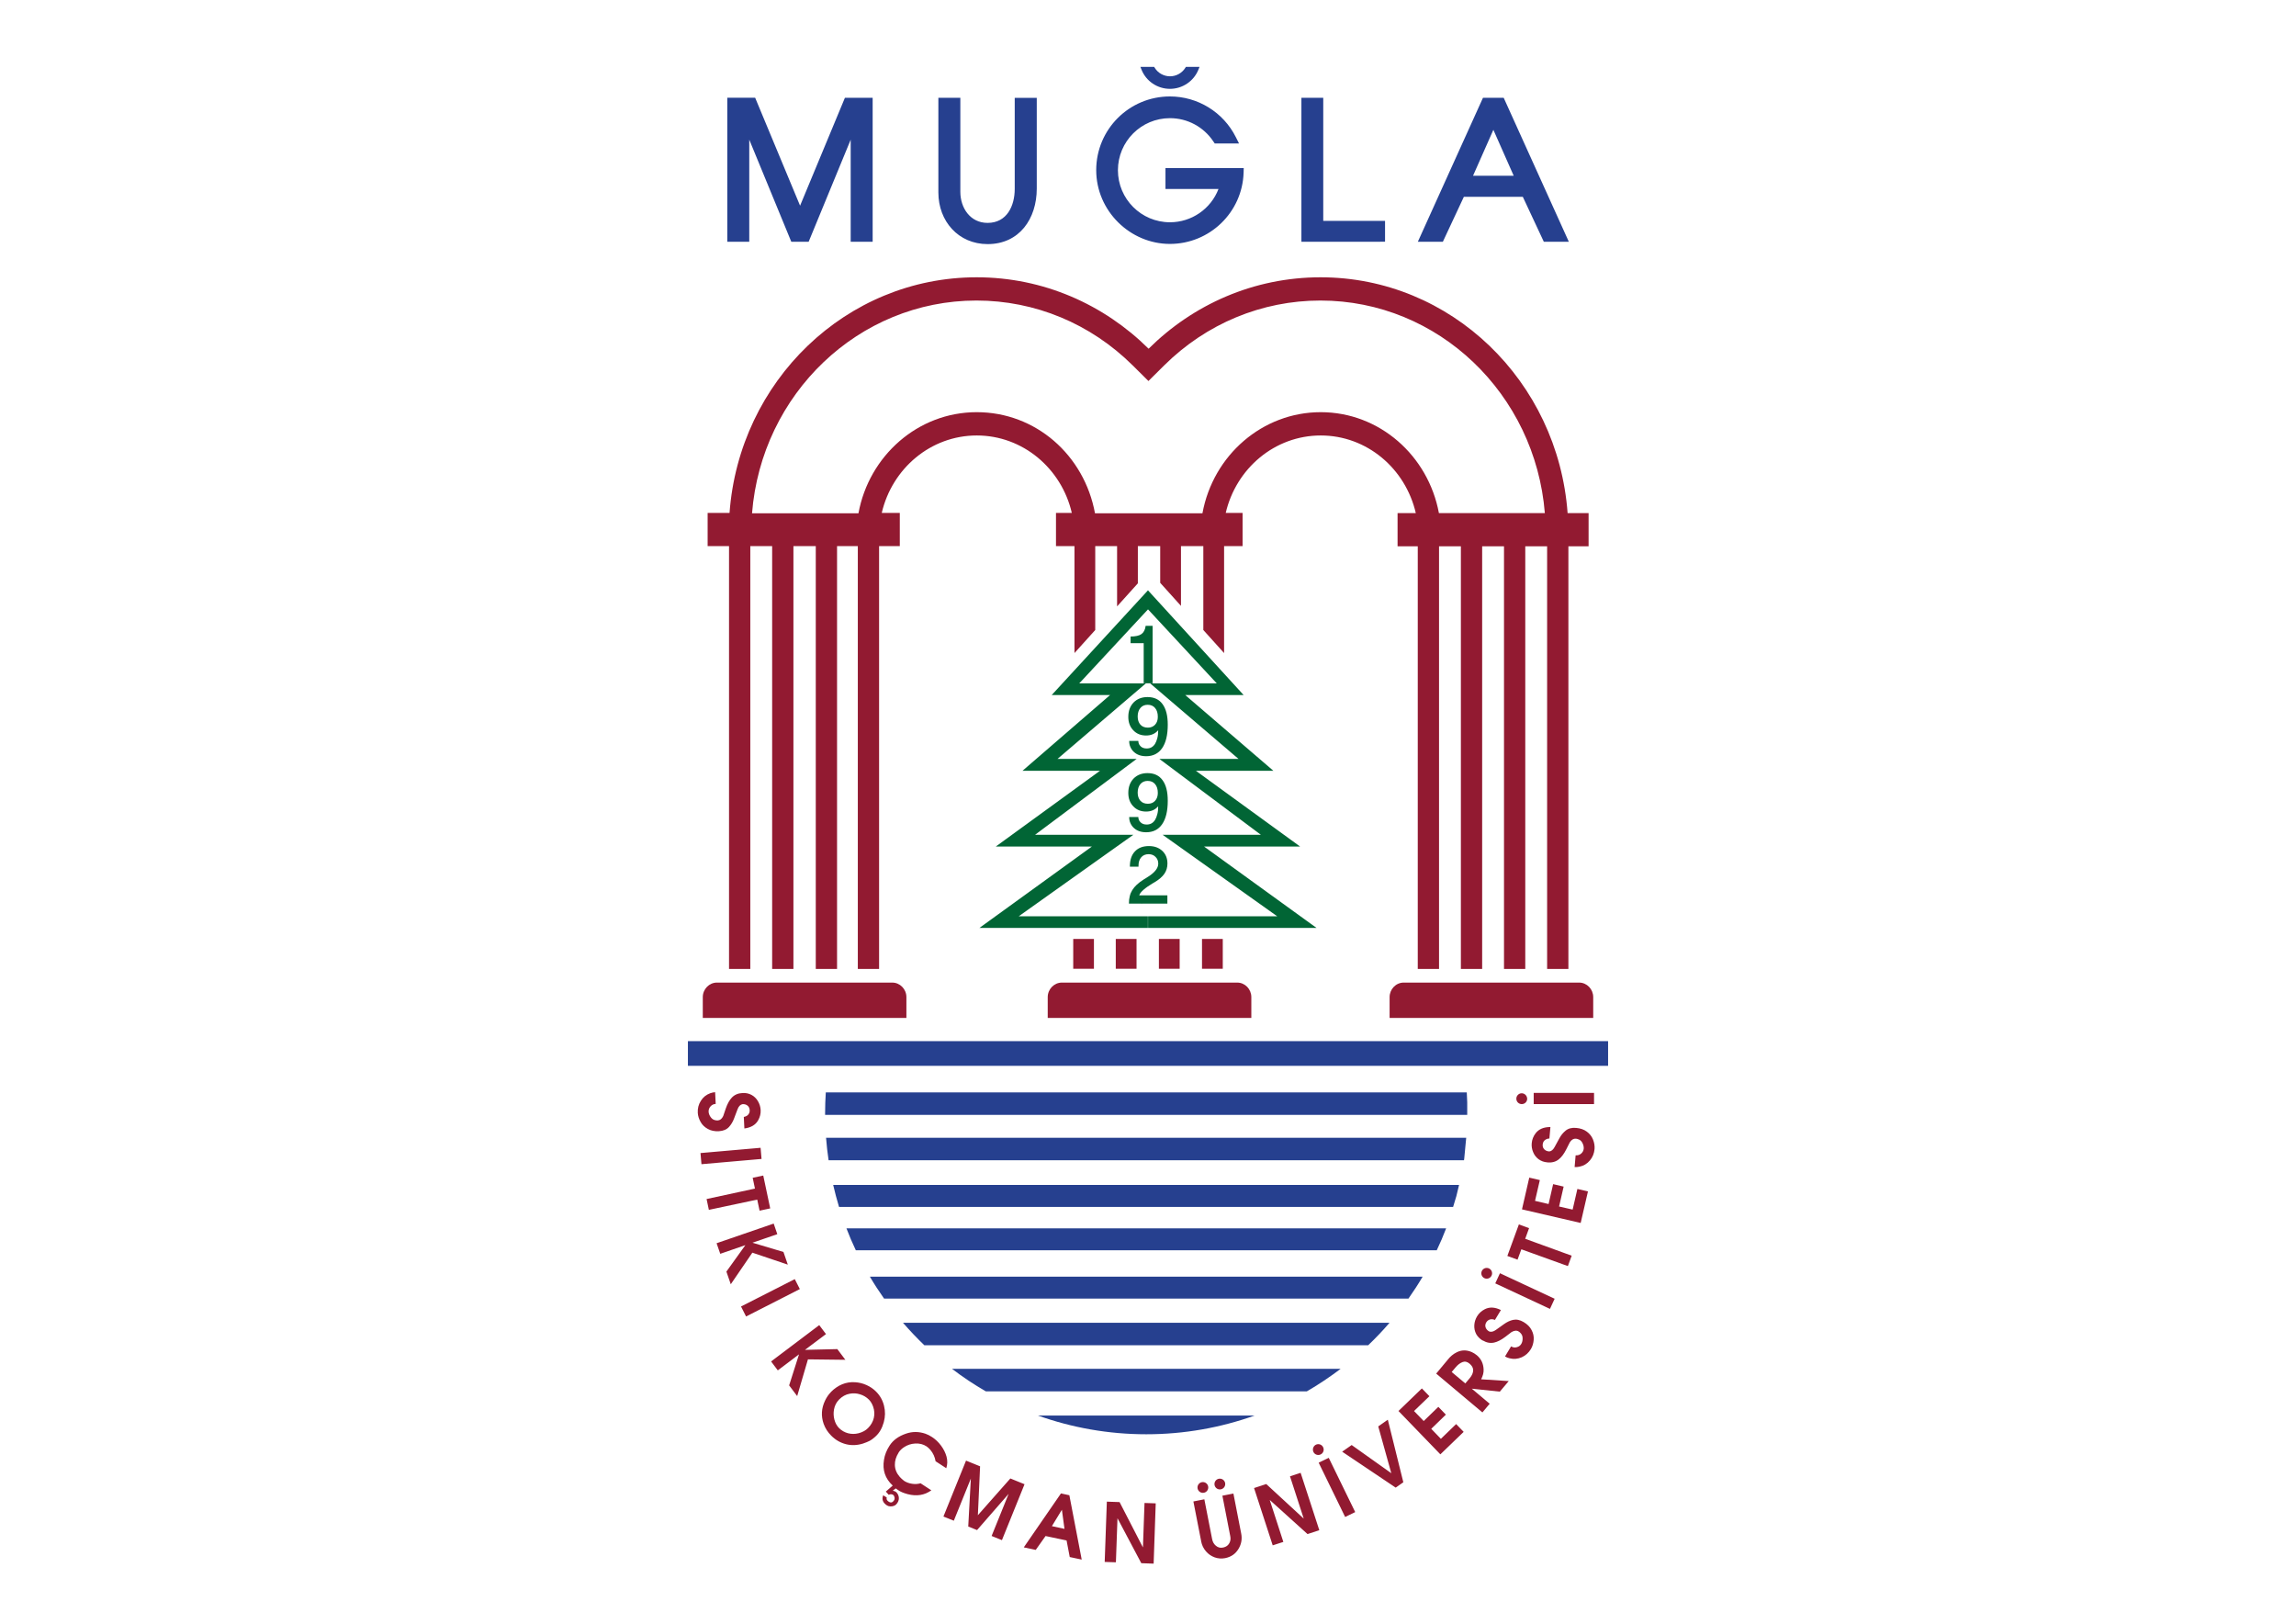
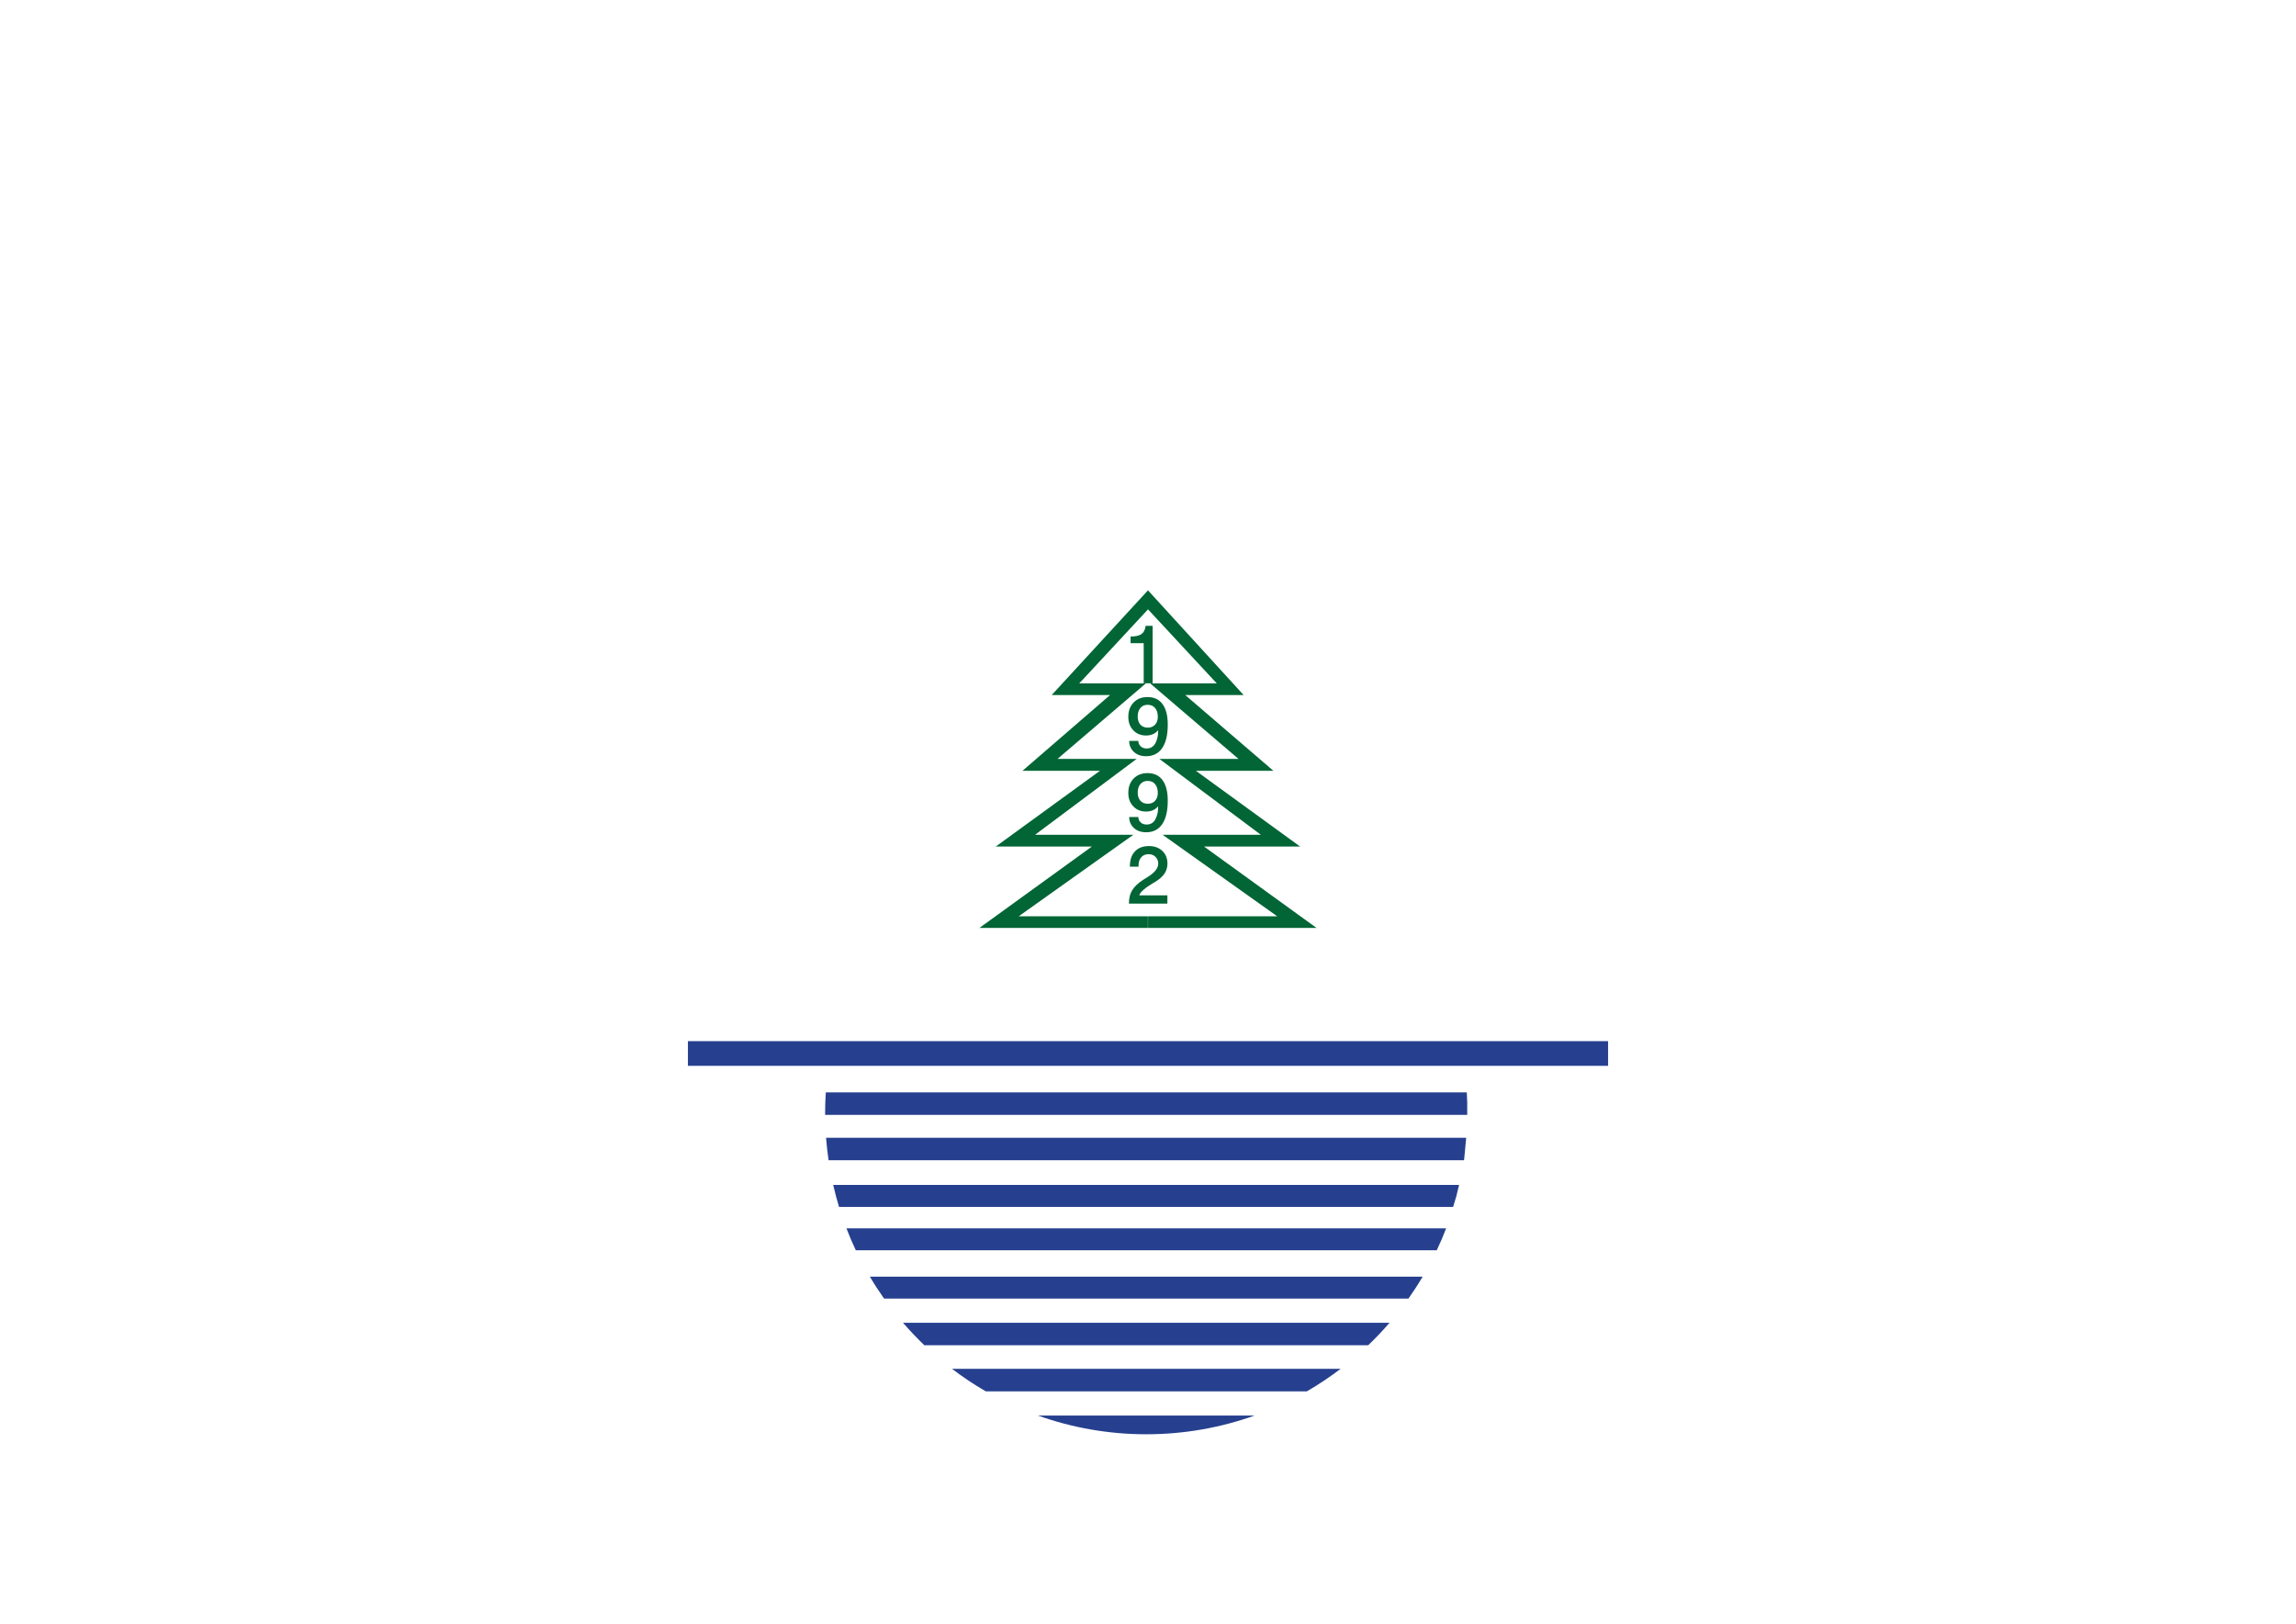
<svg xmlns="http://www.w3.org/2000/svg" id="katman_1" data-name="katman 1" width="127.93mm" height="90.45mm" viewBox="0 0 362.62 256.4">
  <defs>
    <style>
      .cls-1 {
        fill: #26408f;
      }

      .cls-1, .cls-2, .cls-3, .cls-4 {
        fill-rule: evenodd;
      }

      .cls-2 {
        fill: #c49335;
      }

      .cls-3 {
        fill: #921a31;
      }

      .cls-4 {
        fill: #016535;
      }
    </style>
  </defs>
  <path class="cls-1" d="m253.98,164.42v3.9H108.64v-3.9h145.34Zm-90.06,59.12h34.24c-5.35,1.91-11.11,2.96-17.12,2.96-6.01,0-11.77-1.05-17.12-2.96h0Zm-33.5-51.04c-.07,1.08-.11,2.17-.11,3.28v.28h101.42v-1.99c-.02-.52-.04-1.04-.07-1.56h-101.24Zm.04,7.18c.09,1.2.23,2.38.4,3.55h100.36c.01-.09.03-.19.04-.28l.14-1.49.17-1.78h-101.12Zm1.13,7.46c.27,1.17.58,2.33.92,3.46h96.99l.51-1.69.43-1.78h-98.86Zm2.09,6.84c.45,1.18.94,2.33,1.48,3.46h91.76c.54-1.13,1.03-2.28,1.48-3.46h-94.72Zm3.7,7.63c.7,1.19,1.45,2.34,2.24,3.46h82.83c.79-1.12,1.54-2.27,2.24-3.46h-87.31Zm5.23,7.28c1.07,1.24,2.2,2.42,3.37,3.55h70.11c1.18-1.13,2.31-2.31,3.37-3.55h-76.85Zm7.75,7.28c1.69,1.29,3.47,2.48,5.33,3.55h50.71c1.85-1.07,3.63-2.26,5.33-3.55h-61.37Z" />
  <path class="cls-4" d="m180.32,142.69v.05h-.06l.06-.05h0Zm1-49.48l-15.22,16.55h9.22l-13.83,11.96h12.24l-16.47,11.97h15.18l-17.76,12.85h26.64v-1.84h-20.43l18.1-12.87h-15.52l16.04-11.98h-12.5l13.96-11.93h-10.52l10.86-11.69v-3.02,3.02l10.86,11.69h-10.52l13.96,11.93h-12.5l16.03,11.98h-15.52l18.1,12.87h-20.43v1.84h26.64l-17.76-12.85h15.17l-16.47-11.97h12.24l-13.92-11.96h9.22l-15.12-16.55h0Zm-.38,5.62h1.1v9.07h-1.41v-6.33h-2.07v-1.05c.78,0,1.36-.13,1.72-.39.36-.26.58-.69.66-1.3h0Zm-2.58,18.17h1.42c0,.18.04.34.1.49.07.14.17.27.29.39.24.22.55.32.94.32.56,0,.99-.24,1.3-.71.15-.25.28-.55.37-.92.1-.37.14-.79.14-1.25-.24.27-.51.48-.83.62-.32.14-.68.21-1.08.21-.83,0-1.5-.27-2.02-.82-.53-.55-.79-1.25-.79-2.12,0-.94.28-1.69.83-2.27.56-.57,1.3-.86,2.2-.86,1.05,0,1.84.37,2.38,1.12.55.75.82,1.82.82,3.24,0,1.61-.29,2.84-.88,3.7-.59.85-1.43,1.28-2.53,1.28-.79,0-1.44-.22-1.92-.66-.25-.22-.43-.48-.56-.77-.14-.29-.2-.62-.2-.98h0Zm2.9-5.7c.5,0,.89.17,1.17.51.29.34.43.8.43,1.39,0,.52-.14.93-.43,1.24-.29.31-.67.47-1.14.47-.5,0-.9-.16-1.18-.47-.28-.32-.43-.75-.43-1.29s.14-1.01.43-1.35c.28-.33.66-.5,1.14-.5h0Zm-2.9,17.72h1.42c0,.18.04.34.1.49.07.14.17.27.29.38.24.22.55.32.94.32.56,0,.99-.23,1.3-.71.15-.24.28-.55.37-.92.1-.37.14-.79.14-1.25-.24.27-.51.48-.83.62-.32.14-.68.21-1.08.21-.83,0-1.5-.27-2.02-.82-.53-.54-.79-1.25-.79-2.12,0-.94.28-1.69.83-2.27.56-.57,1.3-.86,2.2-.86,1.05,0,1.84.37,2.38,1.12.55.74.82,1.82.82,3.24,0,1.61-.29,2.84-.88,3.7-.59.86-1.43,1.28-2.53,1.28-.79,0-1.44-.22-1.92-.66-.25-.22-.43-.48-.56-.77-.14-.29-.2-.61-.2-.98h0Zm2.9-5.7c.5,0,.89.17,1.17.51.29.34.43.8.43,1.39,0,.51-.14.92-.43,1.24-.29.32-.67.47-1.14.47-.5,0-.9-.16-1.18-.47-.28-.32-.43-.75-.43-1.29s.14-1.01.43-1.35c.28-.33.66-.5,1.14-.5h0Zm-1.33,18.05c.17-.5.89-1.14,2.16-1.9l.25-.14c.72-.43,1.24-.88,1.56-1.35.32-.47.48-1.01.48-1.61,0-.83-.27-1.49-.81-2-.54-.5-1.24-.76-2.11-.76-.95,0-1.69.28-2.22.85-.53.56-.79,1.34-.79,2.34v.07h1.36v-.14c0-.58.14-1.02.43-1.35.28-.32.67-.49,1.16-.49.45,0,.82.14,1.1.43.29.28.43.64.43,1.07,0,.73-.6,1.46-1.79,2.18l-.5.31c-.86.54-1.46,1.11-1.81,1.68-.18.29-.32.61-.4.96-.09.34-.13.72-.13,1.14v.04h6.07v-1.31h-4.43Z" />
-   <path class="cls-2" d="m223.6,81.03c.02.07.03.14.05.21-.02-.07-.03-.14-.05-.21Z" />
-   <path class="cls-3" d="m247.58,81.03h3.32v5.24h-3.19v66.75h-3.36v-66.75h-3.45v66.75h-3.36v-66.75h-3.45v66.75h-3.36v-66.75h-3.45v66.75h-3.36v-66.75h-3.19v-5.24h2.88c-1.62-7.03-7.72-12.26-15.01-12.26s-13.38,5.22-15.01,12.23h2.66v5.24h-2.92v16.89l-3.28-3.64v-13.25h-3.53v9.44l-3.28-3.64v-5.8h-3.53v5.88l-3.28,3.64v-9.52h-3.45v13.25l-3.28,3.64v-16.89h-2.92v-5.24h2.5c-1.62-7.01-7.73-12.23-15.01-12.23s-13.38,5.22-15.01,12.23h2.85v5.24h-3.27v66.78s-3.36,0-3.36,0v-66.78h-3.28v66.78h-3.36v-66.78h-3.53v66.78h-3.36v-66.78h-3.45v66.78h-3.36v-66.78h-3.38v-5.24h3.46c1.53-20.81,18.42-37.21,39.03-37.21,10.55,0,20.12,4.3,27.16,11.28,7.04-6.99,16.61-11.28,27.16-11.28,20.61,0,37.5,16.41,39.02,37.25h0Zm-20.33,0h16.74c-1.51-18.8-16.8-33.57-35.45-33.57-9.24,0-18.03,3.65-24.68,10.25l-2.48,2.46-2.48-2.46c-6.65-6.6-15.44-10.25-24.68-10.25-18.65,0-33.96,14.78-35.45,33.6h16.81c1.66-9.07,9.38-15.97,18.68-15.97s16.98,6.75,18.68,15.97h16.97c1.69-9.2,9.5-15.97,18.68-15.97,9.3,0,16.99,6.88,18.67,15.94h0Zm-5.54,74.14h27.69c1.23,0,2.23,1.03,2.23,2.3v3.28h-32.16v-3.28c0-1.26,1-2.3,2.23-2.3h0Zm-108.49,0h27.69c1.23,0,2.24,1.03,2.24,2.3v3.28h-32.16v-3.28c0-1.26,1.01-2.3,2.23-2.3h0Zm66.28-6.89h-3.28v4.71h3.28v-4.71h0Zm-6.73,0h-3.27v4.71h3.27v-4.71h0Zm20.35,0h-3.28v4.71h3.28v-4.71h0Zm-6.81,0h-3.28v4.71h3.28v-4.71h0Zm-18.6,6.89h27.69c1.23,0,2.23,1.03,2.23,2.3v3.28h-32.16v-3.28c0-1.26,1.01-2.3,2.24-2.3Z" />
-   <path class="cls-2" d="m223.6,81.03c.02.07.03.14.05.21-.02-.07-.03-.14-.05-.21Z" />
-   <path class="cls-3" d="m174.8,237.14l2.02.07,3.69,7.16.25-7.02,1.77.06-.33,9.52-1.95-.07-3.76-7.1-.25,6.96-1.77-.06.34-9.53h0Zm-7.09,1.28l-1.58,2.59,1.99.43-.41-3.02h0Zm-.15-2.58l1.33.29,1.95,10.16-1.89-.4-.5-2.62-3.32-.7-1.55,2.19-1.89-.4,5.86-8.5h0Zm-18.56,3.65l1.64.66,2.69-6.65-.41,7.57,1.39.56,4.99-5.72-2.69,6.65,1.63.66,3.57-8.83-2.24-.91-5.13,5.8.35-7.72-2.22-.9-3.57,8.83h0Zm-8.03-4.91c-1.17-1.08-1.63-2.43-1.36-4.05.12-.78.42-1.53.89-2.25.55-.85,1.41-1.48,2.59-1.88,1.01-.35,2.02-.34,3.06.01.36.13.71.3,1.05.53.54.35,1.01.8,1.42,1.35.41.55.7,1.13.87,1.74.17.64.15,1.24-.04,1.83l-1.69-1.1c-.11-.67-.38-1.26-.81-1.78-.21-.25-.42-.43-.62-.57-.52-.34-1.12-.49-1.8-.45-.65.04-1.23.23-1.77.59-.35.23-.63.51-.84.83v.02c-.41.65-.61,1.31-.59,1.96.02.69.28,1.31.78,1.88.16.18.39.39.68.62.36.23.78.39,1.27.46.46.07.91.04,1.33-.08l1.7,1.11c-1.08.78-2.32.97-3.72.61-.68-.18-1.19-.4-1.55-.66l-.35-.25-.47.35s.18.05.41.14c.26.17.43.43.52.78.08.35.01.69-.21,1.03-.24.38-.61.55-1.09.54-.22-.01-.4-.06-.54-.15-.66-.43-.87-.97-.6-1.61l.56.36c-.09.24.01.46.3.65.34.22.62.15.85-.21.08-.13.11-.29.08-.47-.04-.18-.12-.32-.25-.41-.23-.11-.45-.11-.67.01l-.46-.51,1.08-.94h0Zm-8.45-13.56c-.43.43-.7.96-.81,1.59-.09.52-.07,1.04.06,1.55.14.55.39,1.01.74,1.36.4.4.87.67,1.42.82.55.14,1.1.14,1.66,0,.61-.16,1.12-.43,1.5-.82.46-.46.76-.98.91-1.58.14-.6.11-1.19-.1-1.79-.16-.45-.38-.83-.67-1.12-.4-.4-.87-.68-1.41-.84-.54-.17-1.08-.2-1.64-.09-.61.11-1.16.41-1.67.92h0Zm-1.29-1.18c-.36.36-.67.8-.92,1.33-.59,1.22-.66,2.44-.23,3.68.25.7.65,1.32,1.19,1.86.68.69,1.46,1.13,2.35,1.36.88.22,1.78.18,2.69-.11.4-.13.75-.28,1.05-.43.25-.14.5-.31.74-.53l.2-.18c.6-.55,1.02-1.29,1.28-2.23.24-.87.25-1.73.04-2.58-.21-.87-.63-1.62-1.26-2.25-.43-.43-.92-.77-1.5-1.03-.57-.26-1.18-.41-1.83-.45-1.42-.09-2.69.43-3.82,1.56h0Zm-1.84-10.57l1.06,1.41-3.32,2.49,5.11-.12,1.27,1.69-5.91-.07-1.7,5.8-1.27-1.69,1.56-4.9-3.35,2.53-1.06-1.41,7.61-5.74h0Zm-3.87-7.27l.8,1.57-8.49,4.33-.8-1.58,8.49-4.32h0Zm-3.34-8.77l-9.01,3.1.58,1.67,3.97-1.37-3,4.18.69,2,3.41-4.99,5.6,1.89-.69-2-4.89-1.46,3.92-1.35-.57-1.67h0Zm-3.32-7.23l1.68-.36,1.1,5.19-1.68.36-.37-1.75-7.64,1.62-.36-1.71,7.64-1.65-.36-1.71h0Zm1.26-4.74l.15,1.76-9.49.83-.15-1.76,9.49-.83h0Zm-2.85-8.65c.52-.03,1,.07,1.42.3.43.23.76.56,1.02,1,.25.43.39.88.42,1.38.03.57-.1,1.1-.39,1.62-.4.72-1.13,1.16-2.18,1.3l-.09-1.82c.21-.04.39-.11.54-.22.28-.22.41-.5.39-.85-.02-.31-.13-.55-.34-.72-.21-.17-.47-.25-.79-.23-.34.06-.61.32-.79.81l-.56,1.48c-.19.51-.46.94-.79,1.31-.38.41-.91.63-1.59.67-.68.04-1.26-.08-1.76-.36s-.87-.63-1.12-1.08c-.28-.48-.43-.97-.46-1.46-.04-.69.12-1.33.48-1.89.36-.58.86-.98,1.5-1.21.25-.09.5-.14.76-.16l.09,1.85c-.35.02-.62.16-.84.42-.2.24-.29.5-.28.8.01.28.11.55.3.83.18.26.39.42.62.49.2.06.37.08.51.07.38-.02.67-.25.88-.7.13-.39.26-.79.4-1.18.26-.76.58-1.33.96-1.73.42-.44.98-.69,1.69-.72h0Zm72.44,70.79l-1.23-6.29,1.73-.34,1.23,6.29c.08.43.28.78.59,1.04.32.28.7.38,1.12.29.56-.11.93-.42,1.11-.93.09-.25.11-.55.04-.88l-1.24-6.38,1.74-.34,1.23,6.32c.17.86.03,1.66-.42,2.41-.47.79-1.17,1.28-2.11,1.47-.57.11-1.12.07-1.66-.12-.54-.2-1-.51-1.38-.96-.39-.45-.64-.97-.76-1.59h0Zm52.52-69.04v-1.77h9.53s0,1.77,0,1.77h-9.53Zm-1.86-1.71c-.47-.02-.87.36-.88.83-.02.47.35.87.83.88.47.02.87-.35.88-.82,0-.47-.36-.87-.83-.89h0Zm4,10.91c-.52-.04-.97-.21-1.36-.49-.39-.29-.68-.66-.87-1.13-.19-.45-.27-.93-.22-1.42.05-.56.25-1.08.61-1.55.5-.66,1.28-.99,2.34-.99l-.16,1.81c-.21,0-.4.06-.56.15-.31.18-.47.44-.5.79-.03.31.05.56.24.76.19.2.43.31.75.34.35,0,.65-.24.89-.69l.76-1.39c.26-.48.58-.87.97-1.19.43-.36.99-.5,1.67-.44.68.06,1.24.25,1.69.59.45.33.77.74.97,1.23.21.52.29,1.02.25,1.51-.06.69-.3,1.29-.73,1.8-.43.52-.99.86-1.65.99-.25.06-.51.07-.77.06l.16-1.85c.35.03.64-.07.89-.29.23-.21.36-.46.39-.76.02-.28-.04-.57-.19-.87-.14-.28-.32-.47-.55-.57-.19-.08-.36-.13-.49-.14-.38-.03-.7.16-.97.58-.18.37-.37.74-.56,1.11-.36.72-.76,1.24-1.19,1.58-.49.39-1.08.54-1.78.48h0Zm-3.99,7.42l1.15-5.01,1.67.39-.76,3.28,2.14.5.72-3.14,1.66.39-.72,3.14,2.14.49.75-3.26,1.67.39-1.15,4.98-9.28-2.15h0Zm-.69,7.95l-1.62-.59,1.82-4.98,1.61.59-.61,1.68,7.34,2.67-.6,1.64-7.35-2.65-.6,1.63h0Zm-3.53,3.74l.74-1.6,8.64,4.03-.74,1.6-8.64-4.03h0Zm-1.98,9.01c.6.36,1.2.47,1.8.34.54-.12,1.12-.42,1.76-.9.33-.25.66-.5.99-.76.43-.25.81-.29,1.13-.09.12.07.25.18.38.35.16.19.24.44.24.75,0,.34-.07.62-.21.86-.15.25-.38.43-.68.51-.32.1-.63.06-.93-.12l-.96,1.59c.22.14.46.23.72.29.65.17,1.3.11,1.92-.16.61-.27,1.09-.71,1.45-1.3.25-.42.4-.91.44-1.47.04-.52-.07-1.03-.33-1.52-.25-.5-.68-.93-1.26-1.27-.58-.35-1.15-.46-1.69-.34-.48.11-.94.33-1.39.65l-1.29.92c-.42.3-.79.38-1.11.23-.27-.16-.44-.37-.53-.63-.08-.26-.05-.52.11-.79.18-.29.45-.46.8-.49.19-.01.38.03.57.11l.94-1.56c-.95-.47-1.8-.51-2.54-.13-.53.27-.94.65-1.23,1.13-.25.43-.4.88-.43,1.38-.03.5.07.97.29,1.4.23.41.57.76,1.01,1.03h0Zm-4.9,4.99l2.15,1.8.73-.87c.32-.39.5-.79.51-1.19.01-.38-.18-.74-.58-1.07-.36-.3-.73-.39-1.1-.24-.39.15-.76.43-1.09.83l-.61.72h0Zm-.61-1.96c.39-.5.85-.88,1.39-1.15.77-.39,1.56-.4,2.39-.04.27.12.54.29.81.51.67.57,1.02,1.3,1.06,2.22.03.5-.11,1.02-.39,1.57l4.36.28-1.41,1.67-4.43-.47,2.83,2.38-1.15,1.37-7.3-6.13,1.84-2.21h0Zm-7.8,8.11l6.62,6.85,3.68-3.55-1.19-1.23-2.41,2.33-1.52-1.58,2.31-2.24-1.19-1.23-2.31,2.24-1.53-1.58,2.43-2.34-1.19-1.23-3.7,3.57h0Zm-.43,12.11l-8.46-5.68,1.5-1.05,6.26,4.45-2.06-7.39,1.51-1.06,2.45,9.88-1.21.85h0Zm-12.17-3.94l4.18,8.57,1.59-.77-4.18-8.57-1.59.77h0Zm-10.2,4l1.92-.63,5.92,5.46-2.17-6.68,1.68-.55,2.95,9.06-1.86.61-5.97-5.39,2.15,6.63-1.68.54-2.95-9.06h0Zm10.14-6.93c-.47,0-.85.38-.85.86s.38.85.85.85.85-.38.85-.85-.38-.86-.85-.86h0Zm-15.55,5.45c-.47,0-.85.38-.85.85s.38.85.85.85.85-.38.85-.85-.38-.85-.85-.85h0Zm-2.68.54c-.47,0-.85.38-.85.85s.38.85.85.85.85-.38.85-.85c0-.47-.38-.85-.85-.85h0Zm44.83-33.82c-.47,0-.85.38-.85.85s.38.85.85.85.85-.38.85-.85c0-.47-.38-.85-.85-.85Z" />
-   <path class="cls-1" d="m126.35,32.5l7.09-17.06h4.38v22.74h-3.47v-16.12l-6.64,16.12h-2.74l-6.64-16.13v16.13h-3.47V15.43h4.4l7.1,17.06h0Zm21.85-2.1v-14.96h3.47v14.85c0,2.56,1.57,4.91,4.3,4.91,3.07,0,4.29-2.7,4.29-5.37v-14.38h3.48v14.33c0,4.77-2.75,8.77-7.76,8.77-4.62,0-7.78-3.62-7.78-8.14h0Zm31.91-19.84l.16.4c.72,1.86,2.52,3.07,4.51,3.07s3.78-1.22,4.51-3.07l.16-.4h-2.15l-.09.14c-.52.84-1.44,1.35-2.42,1.35s-1.91-.51-2.42-1.35l-.09-.14h-2.15Zm12.34,19.28h-8.38v-3.29h12.36l-.02.72c-.2,6.27-5.36,11.25-11.64,11.25s-11.64-5.21-11.64-11.65,5.21-11.64,11.64-11.64c4.4,0,8.43,2.48,10.41,6.42l.51,1.01h-3.84l-.21-.31c-1.53-2.31-4.1-3.69-6.86-3.69-4.54,0-8.22,3.68-8.22,8.22s3.68,8.22,8.22,8.22c3.4,0,6.46-2.1,7.67-5.27h0Zm25.55,8.34h-12.46V15.44h3.45v19.44h9.76v3.29h-.74Zm13.2-7.1h9.31l3.32,7.1h3.95l-10.29-22.74h-3.27l-10.29,22.74h3.95l3.32-7.1h0Zm1.45-3.33l3.21-7.25,3.21,7.25h-6.41Z" />
</svg>